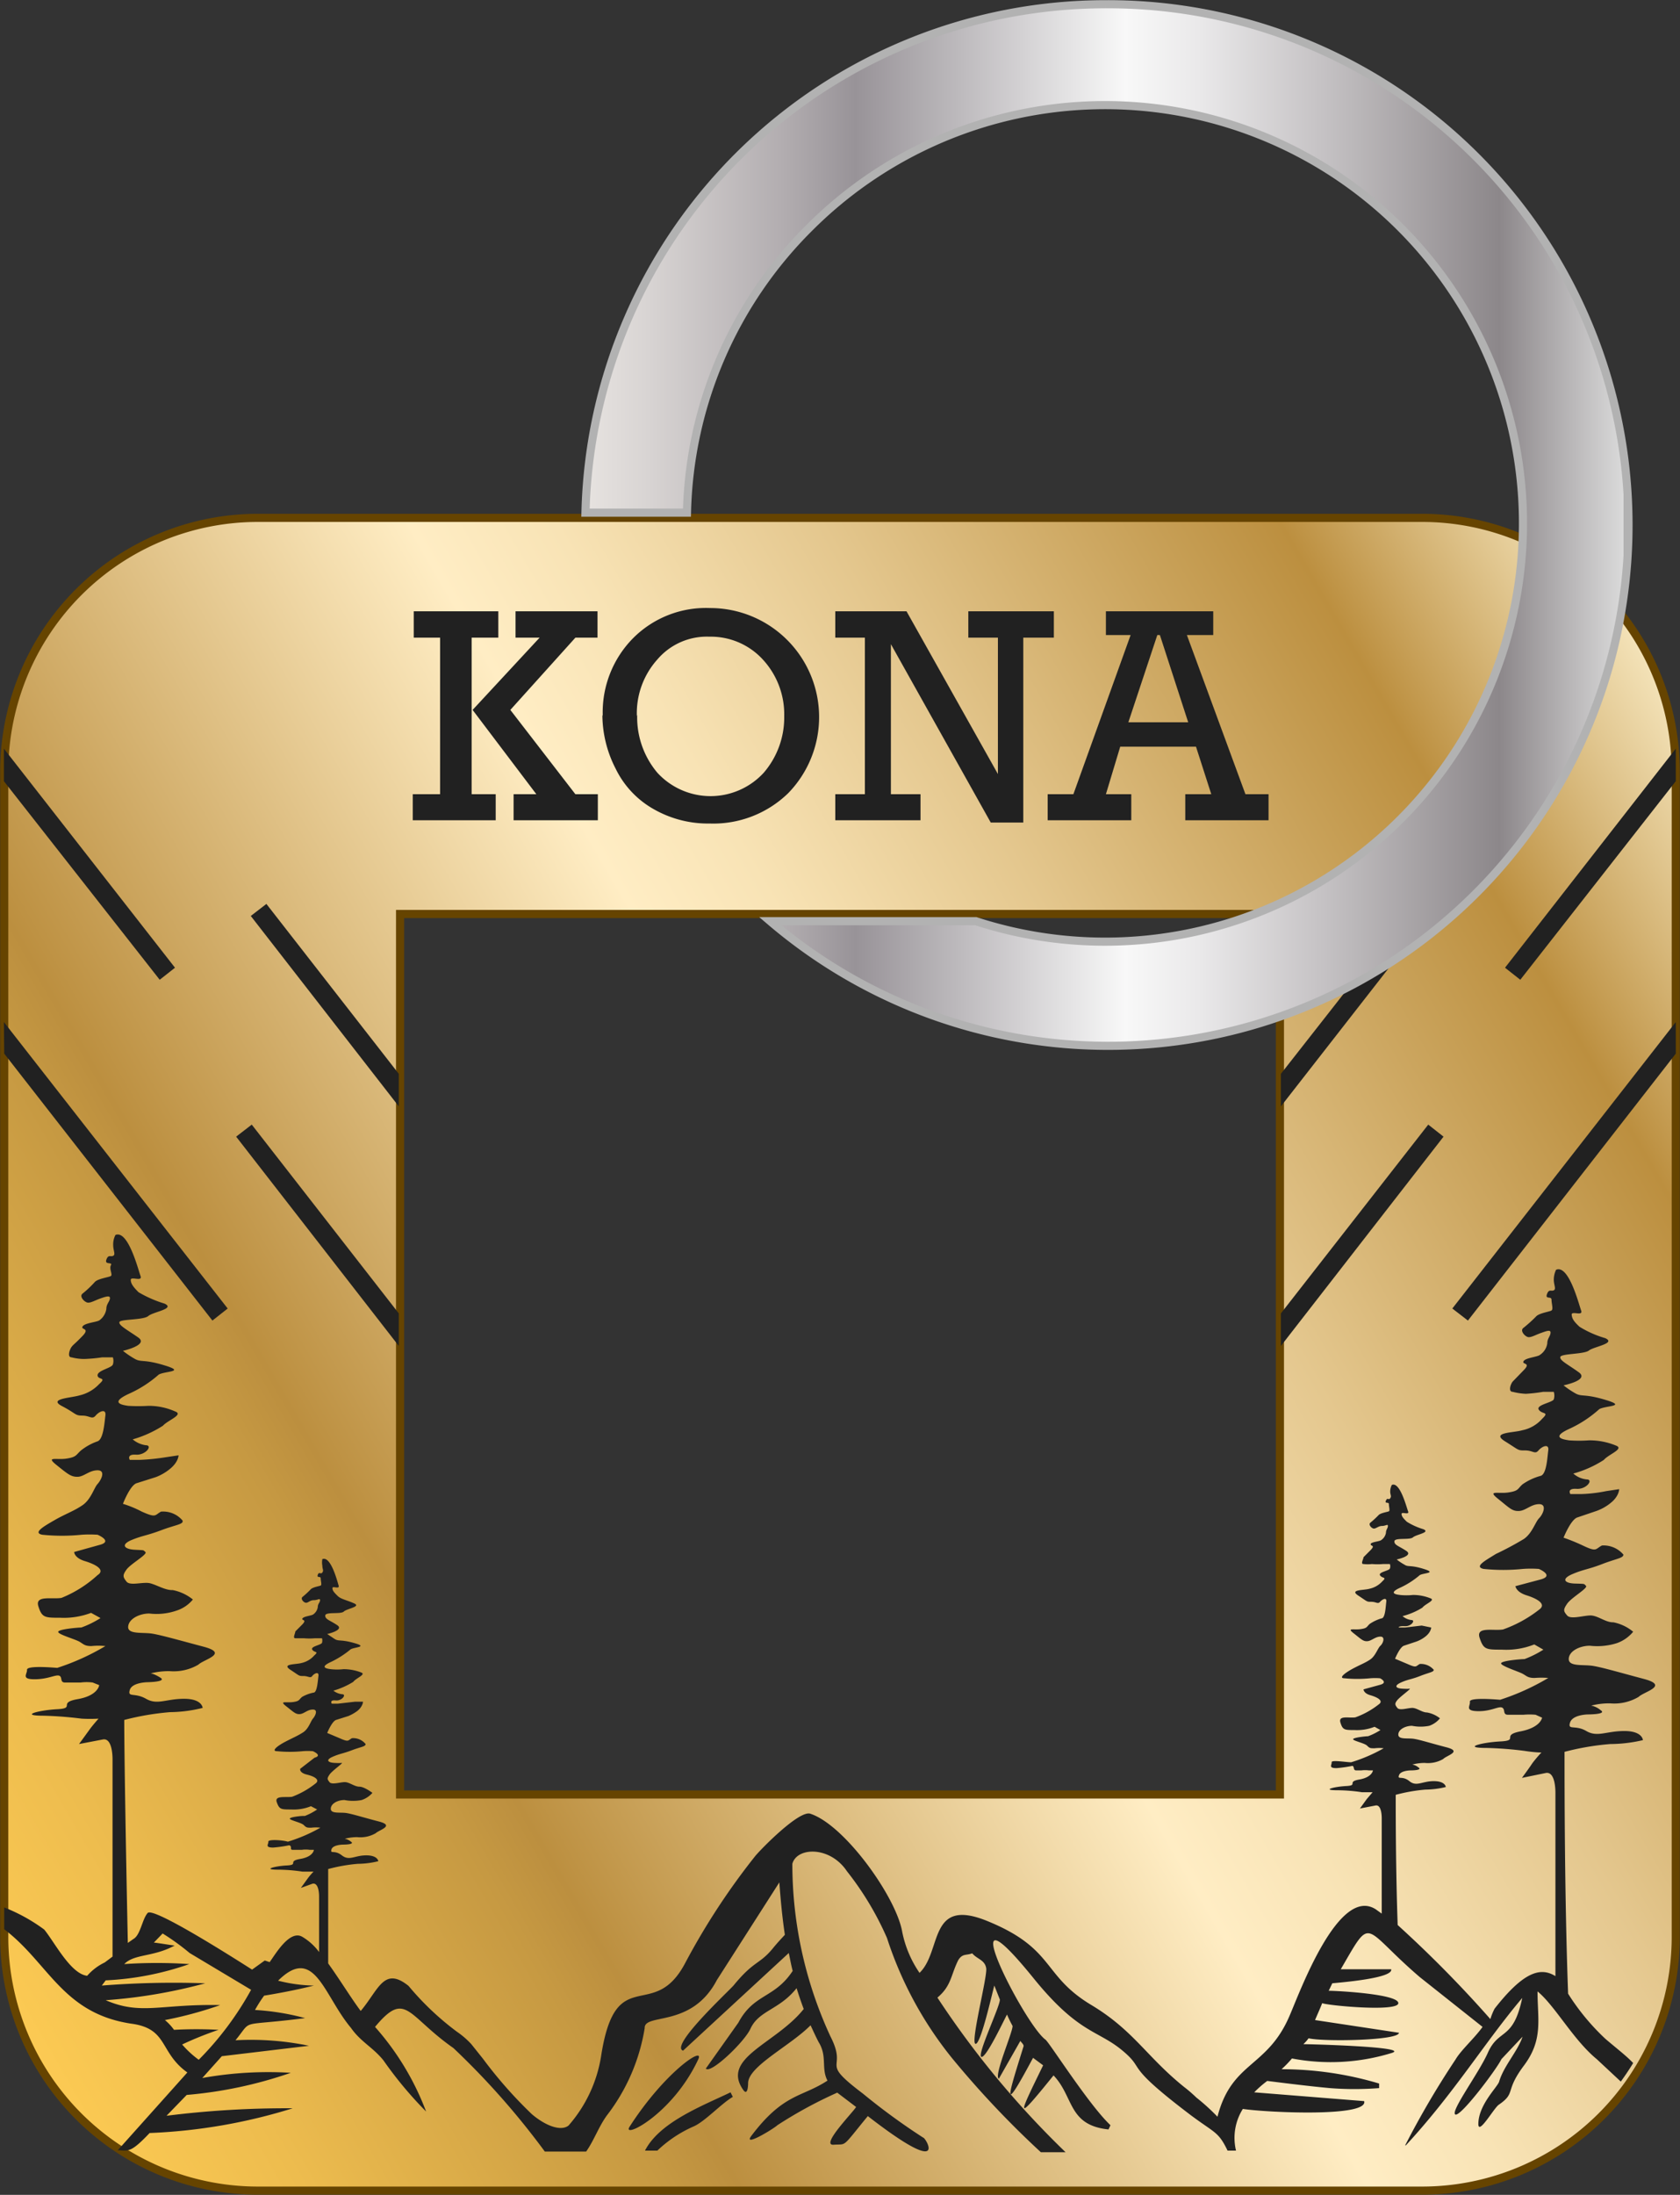
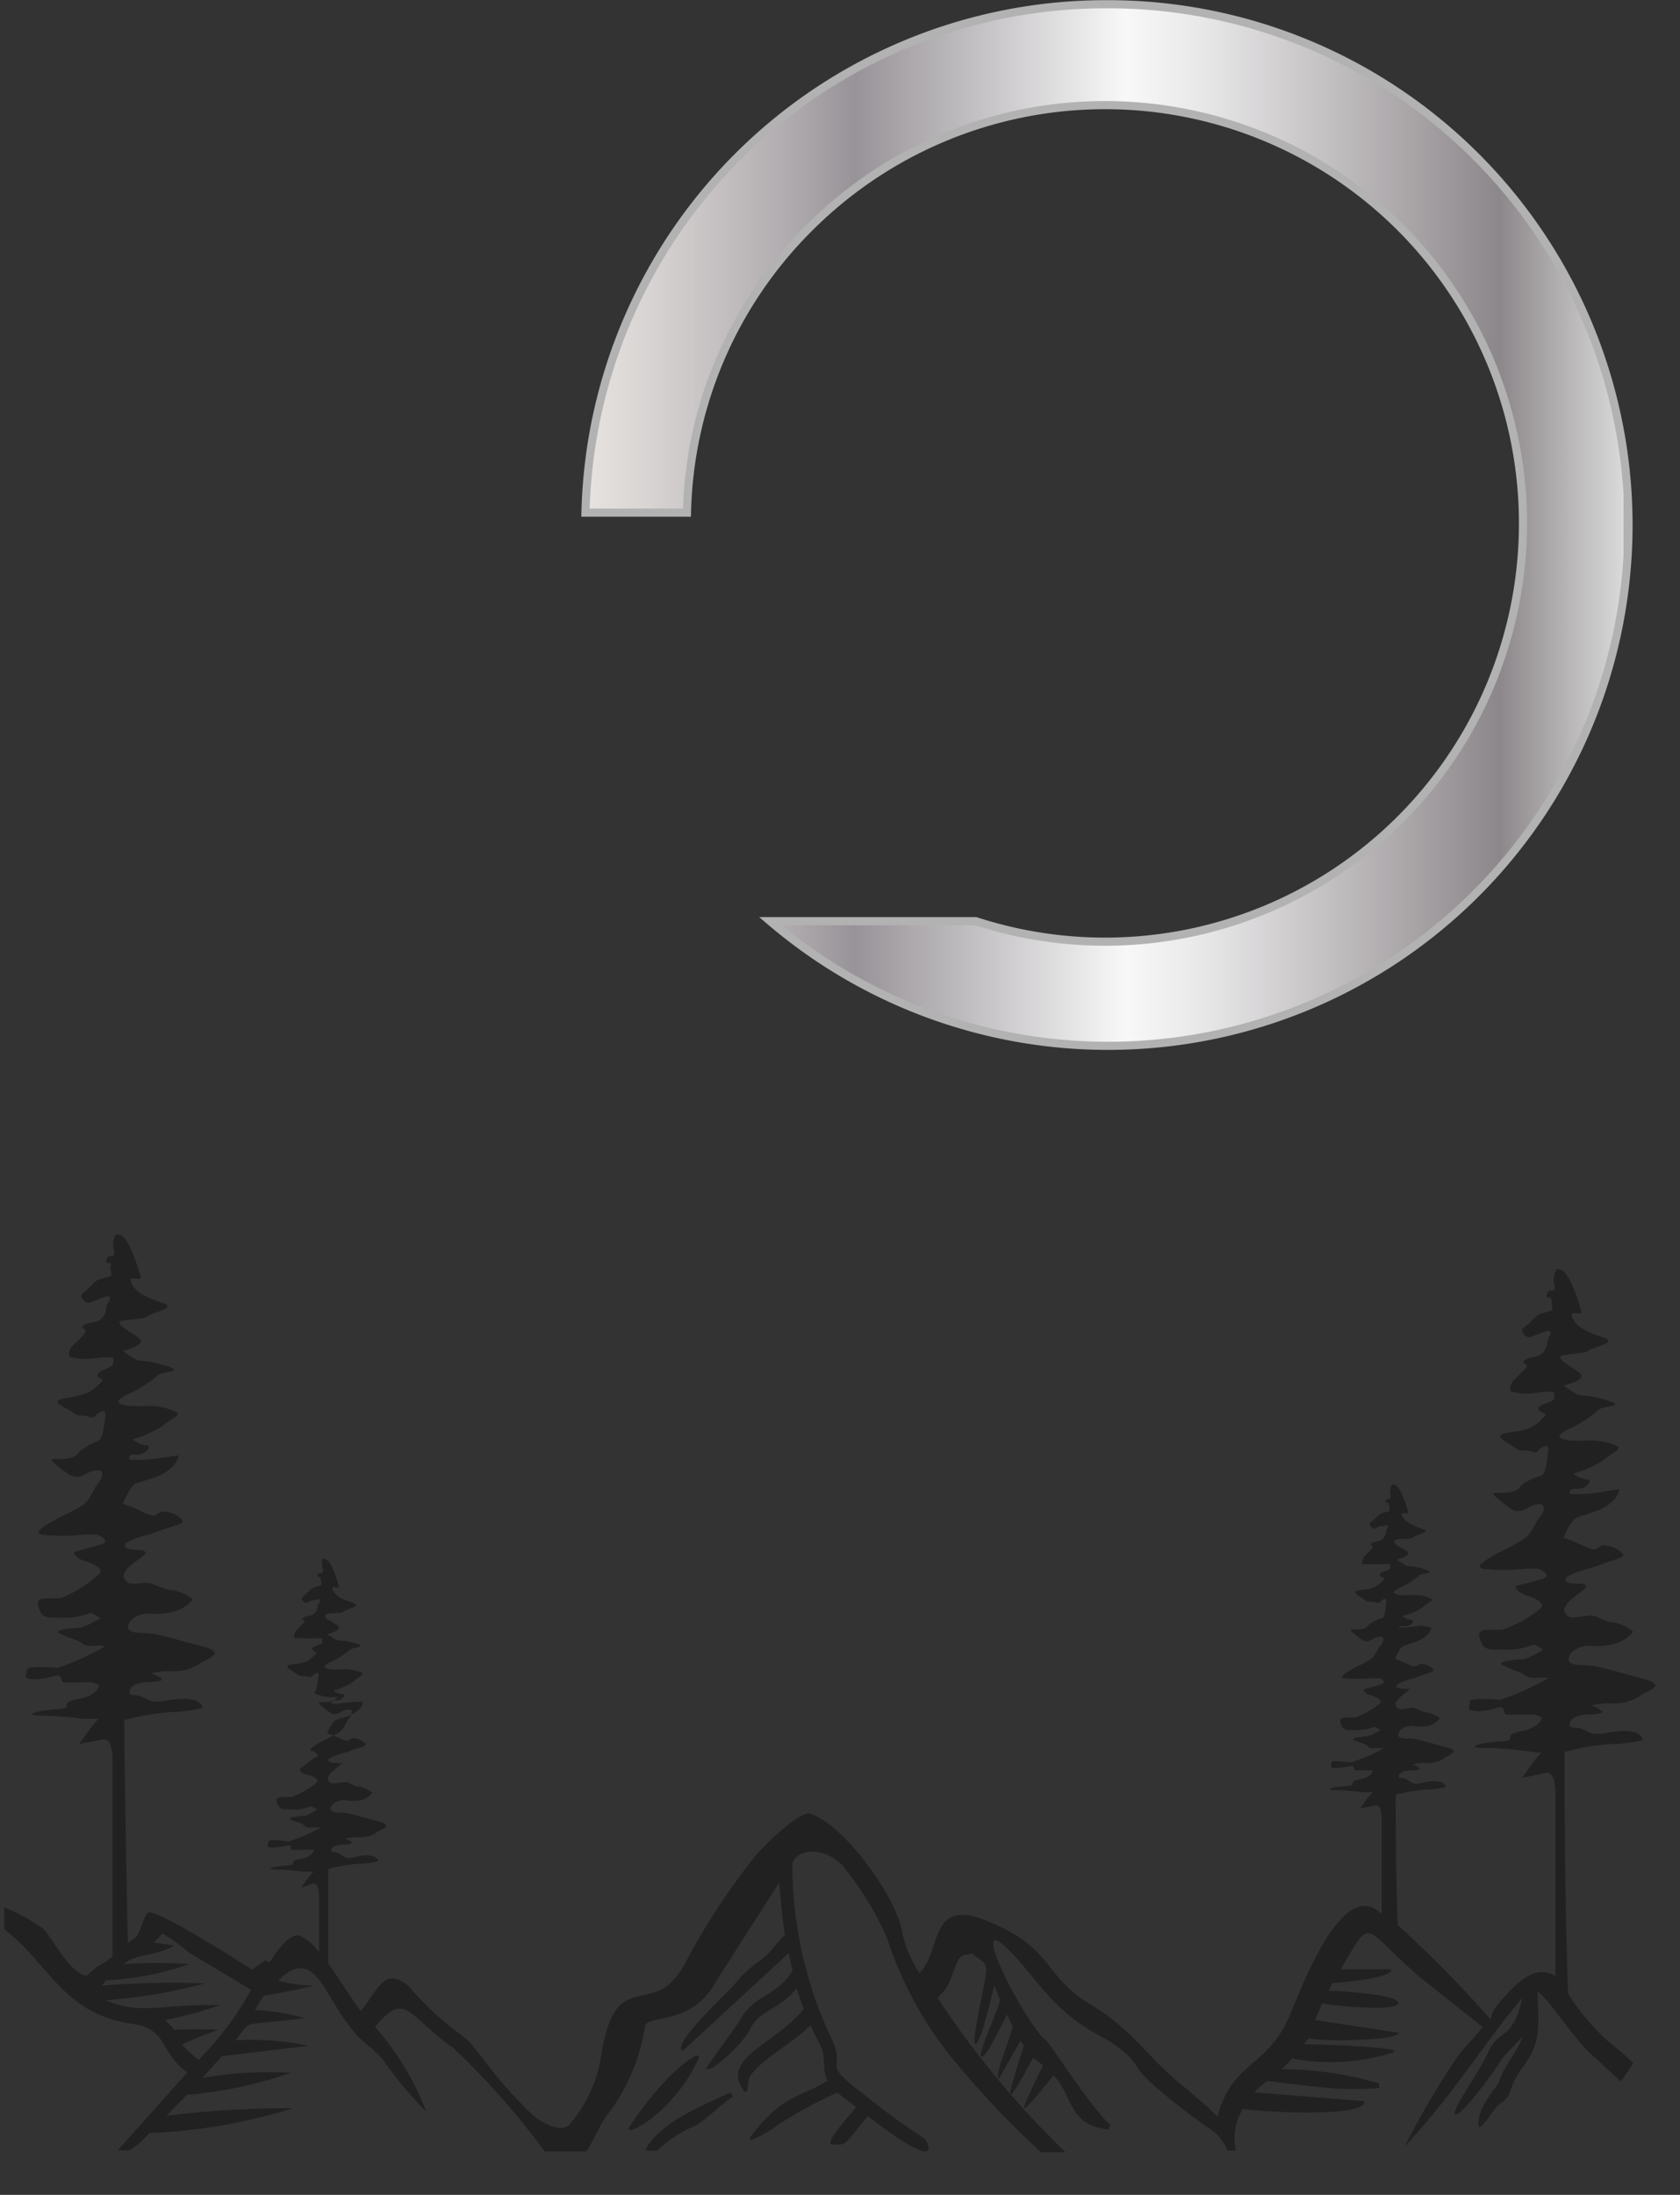
<svg xmlns="http://www.w3.org/2000/svg" height="67.43" viewBox="0 0 51.65 67.43" width="51.65">
  <rect x="0" y="0" width="51.65" height="67.43" fill="#333333" stroke="none" />
  <defs>
    <linearGradient gradientUnits="userSpaceOnUse" id="a" x1="-2.1" x2="53.75" y1="57.73" y2="25.48">
      <stop offset="0" stop-color="#fbd578" />
      <stop offset="0" stop-color="#fbd169" />
      <stop offset="0" stop-color="#fcca53" />
      <stop offset=".08" stop-color="#edbc4e" />
      <stop offset=".23" stop-color="#c69942" />
      <stop offset=".26" stop-color="#bc8f3f" />
      <stop offset=".52" stop-color="#ffedc4" />
      <stop offset=".58" stop-color="#f8e3b5" />
      <stop offset=".69" stop-color="#e4c78e" />
      <stop offset=".84" stop-color="#c49b50" />
      <stop offset=".88" stop-color="#bc8f3f" />
      <stop offset="1" stop-color="#f4e3b9" />
      <stop offset="1" stop-color="#ffeec9" />
    </linearGradient>
    <linearGradient gradientUnits="userSpaceOnUse" id="b" x1="18" x2="49.92" y1="16.09" y2="16.09">
      <stop offset="0" stop-color="#eeebe9" />
      <stop offset="0" stop-color="#e7e3e0" />
      <stop offset=".06" stop-color="#d8d4d3" />
      <stop offset=".19" stop-color="#b2adb0" />
      <stop offset=".26" stop-color="#989398" />
      <stop offset=".52" stop-color="#f8f8f8" />
      <stop offset=".59" stop-color="#eae9ea" />
      <stop offset=".71" stop-color="#c5c2c4" />
      <stop offset=".88" stop-color="#8c878a" />
      <stop offset="1" stop-color="#dadada" />
      <stop offset="1" stop-color="#b2b2b2" />
    </linearGradient>
  </defs>
  <g data-name="Capa 2">
    <g data-name="Capa 1">
-       <path d="M12.3,28.08V55.13H39.35V28.08ZM7.91,15.91H43.73a7.8,7.8,0,0,1,7.79,7.78V59.52a7.8,7.8,0,0,1-7.79,7.78H7.91A7.8,7.8,0,0,1,.13,59.52V23.69A7.8,7.8,0,0,1,7.91,15.91Z" fill="url(#a)" fill-rule="evenodd" stroke="#640" stroke-miterlimit="22.93" stroke-width=".25" />
-       <path d="M21.47,63.26c-.8,1.72-2.38,2.48-2.11,2.07,1.07-1.66,2.3-2.49,2.11-2.07m-1.26,2.81h-.38c.45-.88,1.78-1.38,2.63-1.79l.07.14c-.36.21-.86.76-1.21.91A3.85,3.85,0,0,0,20.21,66.07ZM6.11,63.28a9.64,9.64,0,0,0,1.61-2.15L5.83,60A7.17,7.17,0,0,0,5,59.4l-.27.28c.06,0,.53.08.64.09-.66.36-1.24.25-1.55.57a14.87,14.87,0,0,1,2,0,9,9,0,0,1-2.57.5L3.13,61a28.39,28.39,0,0,1,3.18-.07,16,16,0,0,1-3.06.52c1.09.47,1.69.11,3.52.15a12,12,0,0,1-1.7.46,1.58,1.58,0,0,1,.28.3,12.56,12.56,0,0,1,1.37,0,10.51,10.51,0,0,0-1.12.45A3,3,0,0,0,6.11,63.28Zm37.54-2.54c-1.8-1.54-1.44-1.94-2.43-.24l1.55,0c.07.27-1.49.4-1.81.43l-.11.23c.25,0,2.14.1,2.14.38s-2.21.07-2.34,0c-.07.18-.15.35-.22.52l2.58.39c0,.24-2.32.28-2.78.17a1,1,0,0,1-.16.18c.17,0,3.32.08,2.72.27a6.37,6.37,0,0,1-3.07.17,3.31,3.31,0,0,1-.32.33,10.49,10.49,0,0,1,3,.44l0,.14a9.59,9.59,0,0,1-1.52,0c-.64-.06-1.28-.14-1.92-.22a3.34,3.34,0,0,0-.4.35l3.38.27c.14.5-3,.35-3.73.24A1.67,1.67,0,0,0,38,66.07h-.26c-.28-.58-.38-.53-1.12-1.08-2.14-1.62-1.36-1.37-2.12-2s-1.34-.51-2.72-2.21c-2.68-3.31-.3,1.4.36,1.88.11.07,1.33,2,2,2.63l-.06.13c-1.25-.13-1.06-1-1.69-1.66-1.22,1.51-1.08,1.25-.32-.31l-.31-.23c-1,1.87-.76,1.15-.29-.36,0-.06-.07-.11-.1-.16l-.66,1.16c-.17-.07.43-1.43.42-1.62a3.78,3.78,0,0,1-.17-.35c-.09.16-.65,1.36-.79,1.3s.58-1.56.57-1.76L30.57,61c-.06.2-.42,1.83-.58,1.79s.37-2.06.33-2.32-.28-.28-.43-.46c-.19.07-.3,0-.43.21-.23.46-.21.79-.64,1.15a27.82,27.82,0,0,0,3.94,4.75H32a29,29,0,0,1-2.73-2.89,11.52,11.52,0,0,1-2-3.69,9.29,9.29,0,0,0-1.23-2.05c-.52-.78-1.54-.75-1.68-.23a12.6,12.6,0,0,0,1.17,5.3c.56,1.09-.39.71,1,1.76a20,20,0,0,0,1.85,1.35c.09,0,.83,1.3-1.7-.66-.82,1-.63.85-1.05.88s.6-1,.69-1.16l-.58-.44a13.42,13.42,0,0,0-1.84,1c-.1.1-1.05.68-.81.34,1-1.33,1.56-1.19,2.35-1.71-.2-.38,0-.74-.27-1.18-.09-.17-.17-.35-.25-.52C24.3,62.85,23,63.48,23,64c0,0,0,.4-.14.22-.72-1,1-1.43,1.85-2.5-.08-.21-.15-.42-.22-.64-.53.67-1.16.68-1.42,1.25-.19.41-1.23,1.4-1.37,1.22l1-1.41c.48-.9,1.11-.74,1.67-1.59-.05-.19-.08-.37-.12-.55L21,63c-.41-.14,1.32-1.75,1.55-2,.63-.77.79-.64,1.2-1.13.12-.15.25-.29.38-.43-.08-.53-.13-1.07-.17-1.61l-1.92,3c-.78,1.49-2.24,1-2.22,1.48A5.94,5.94,0,0,1,18.65,65c-.25.35-.4.78-.63,1.1H16.75a23.69,23.69,0,0,0-2.81-3.18c-1.43-1-1.46-1.79-2.41-.65a8.34,8.34,0,0,1,1.57,2.6,12,12,0,0,1-1.31-1.57c-.32-.4-.7-.57-1-1-.84-1-1.12-2.56-2.24-1.45A4.71,4.71,0,0,0,9.65,61c-.59.15-1.22.26-1.53.31a4.08,4.08,0,0,0-.28.44A7.61,7.61,0,0,1,9.38,62c-2.1.27-1.58,0-2.14.68a8.81,8.81,0,0,1,2.26.17l-2.68.32-.6.67a11.49,11.49,0,0,1,2.72-.16,13.11,13.11,0,0,1-3.2.68L5.12,65A29.61,29.61,0,0,1,9,64.77a17,17,0,0,1-4.4.76c-.55.58-.64.55-.92.53l-.06,0,2.14-2.39c-.87-.62-.58-1.35-1.73-1.5C1.92,61.85,1.5,60.31.13,59.27V58.6a5.34,5.34,0,0,1,1.23.68c.32.39.81,1.36,1.32,1.42a1.68,1.68,0,0,1,.54-.41l.24-.18c0-2.71,0-6,0-6.06s0-.67-.3-.61l-.73.14.32-.44c.1-.14.28-.34.28-.34a4.5,4.5,0,0,1-.52,0,11.58,11.58,0,0,0-1.16-.09c-.78,0-.17-.17.41-.2s0-.2.63-.31.66-.43.66-.43l-.2-.08a1.46,1.46,0,0,0-.37,0c-.18,0-.31,0-.48,0s-.07-.17-.18-.21-.34.11-.76.11-.22-.16-.23-.29.68-.08.93-.06a7.2,7.2,0,0,0,1.48-.67,2.13,2.13,0,0,0-.43,0c-.2,0-.23-.05-.36-.13s-.68-.23-.66-.31.61-.13.71-.13a2.94,2.94,0,0,0,.59-.29l-.29-.16a2.36,2.36,0,0,1-.95.15c-.47,0-.56,0-.67-.35s.41-.21.71-.26A3.68,3.68,0,0,0,3,48.39c.25-.16-.06-.33-.39-.43s-.33-.28-.33-.28l.79-.22c.41-.11-.07-.31-.07-.31a3.55,3.55,0,0,0-.49,0,6,6,0,0,1-1.21,0c-.3-.06.05-.26.38-.45s.6-.28.86-.46.35-.53.46-.65.26-.42,0-.42-.42.2-.62.2-.29-.08-.64-.36,0-.15.31-.2.28-.11.44-.25A1.73,1.73,0,0,1,3,44.28c.18-.07.21-.56.24-.79s-.19-.13-.3,0-.18,0-.41,0-.18-.06-.62-.29.26-.25.53-.33a1.2,1.2,0,0,0,.61-.35C3.3,42.3,3,42.4,3,42.25s.43-.22.47-.33a.36.36,0,0,0,0-.22s-.22,0-.33,0a4.71,4.71,0,0,1-.54.05,1.51,1.51,0,0,1-.4-.05c-.14,0-.06-.24,0-.32s.1-.09.34-.34-.07-.18,0-.29.44-.13.52-.19a.53.53,0,0,0,.21-.35c0-.15.1-.22.11-.32s-.12-.06-.29,0-.28.13-.38.13-.29-.19-.17-.28a3.24,3.24,0,0,0,.38-.36c.1-.1.43-.14.49-.18s-.06-.22,0-.33-.2,0-.14-.17.13-.08.21-.12,0-.16,0-.33a.62.62,0,0,1,.07-.31c.39-.16.7,1.07.77,1.26s-.3,0-.3.12.09.23.24.38a3.72,3.72,0,0,0,.8.35c.34.16-.35.25-.5.38s-.87.09-.89.19.25.24.58.47-.47.41-.47.41a2.73,2.73,0,0,0,.37.25c.2.11.27,0,.92.2s0,.17-.19.28a3.59,3.59,0,0,1-.94.6c-.61.29-.11.34,0,.36a5.2,5.2,0,0,0,.62,0,2,2,0,0,1,.82.17c.28.1-.22.27-.37.44a3.51,3.51,0,0,1-.93.42.79.79,0,0,0,.4.18c.23,0,0,.31-.3.29s-.19.16-.19.16l.3,0a6.71,6.71,0,0,0,.8-.08l.4-.06s0,.21-.28.43a1.56,1.56,0,0,1-.42.24l-.6.19c-.2.08-.41.63-.41.63a3.38,3.38,0,0,1,.58.24c.45.2.39.11.59,0a.78.78,0,0,1,.66.27c.05.12-.2.13-.65.3s-.57.16-.91.3-.24.28.08.3.26,0,.34.07-.45.36-.58.54-.11.23,0,.37.51,0,.72.05.47.22.7.21a1.41,1.41,0,0,1,.62.29,1.08,1.08,0,0,1-.5.34,1.88,1.88,0,0,1-.84.09c-.31,0-.64.17-.65.41s.46.16.75.21.78.19,1.57.4,0,.39-.16.55a1.5,1.5,0,0,1-.89.2,2.28,2.28,0,0,0-.58.07s.09,0,.3.13-.38.14-.38.14-.49,0-.56.24.15.07.5.27.61,0,1.17,0,.57.28.57.28a4.29,4.29,0,0,1-1,.13,8.17,8.17,0,0,0-1.41.24c0,1,.05,4,.11,6.85l.17-.12c.22-.12.27-.61.44-.8s2.55,1.32,3.21,1.74l.39-.28.15.05c.17-.23.61-1,1-.78a1.76,1.76,0,0,1,.52.47c0-1,0-1.68,0-1.71s0-.43-.2-.39L9.25,58l.21-.29a1.8,1.8,0,0,1,.18-.21l-.34,0a5.08,5.08,0,0,0-.75-.06c-.5,0-.11-.11.27-.13s0-.13.41-.2.42-.28.42-.28l-.13,0a.84.84,0,0,0-.24,0H9c-.11,0,0-.11-.11-.14a4,4,0,0,1-.49.07c-.27,0-.14-.1-.15-.18s.44-.05.6,0a4.91,4.91,0,0,0,1-.43,1.15,1.15,0,0,0-.28,0c-.13,0-.15,0-.23-.08s-.44-.15-.43-.2.39-.09.46-.08a1.87,1.87,0,0,0,.38-.2l-.19-.1a1.4,1.4,0,0,1-.61.1c-.31,0-.36,0-.44-.22s.27-.14.47-.17a2.64,2.64,0,0,0,.71-.4c.16-.11,0-.22-.25-.28s-.21-.18-.21-.18L9.67,54c.26-.07-.05-.2-.05-.2a1.81,1.81,0,0,0-.32,0,4,4,0,0,1-.78,0c-.19,0,0-.16.25-.29s.38-.18.55-.29.23-.34.3-.42.17-.28,0-.28-.27.13-.4.14-.19-.06-.42-.24,0-.1.21-.13.17-.07.28-.16A1.19,1.19,0,0,1,9.64,52c.11,0,.13-.36.15-.51s-.13-.08-.19,0-.12,0-.27,0-.11,0-.4-.19.17-.16.34-.21a.73.73,0,0,0,.39-.23c.16-.14,0-.08-.06-.18s.27-.14.3-.21a.27.27,0,0,0,0-.14s-.14,0-.21,0a2.07,2.07,0,0,1-.35,0l-.26,0c-.09,0,0-.15,0-.21l.22-.22c.15-.16-.05-.11,0-.18s.29-.08.34-.13a.33.33,0,0,0,.13-.22c0-.1.07-.14.07-.21s-.07,0-.19,0-.17.08-.24.08-.18-.12-.11-.18a2.73,2.73,0,0,0,.25-.23c.06-.07.27-.1.31-.12s0-.14,0-.22-.13,0-.09-.11.09,0,.14-.07,0-.1,0-.21a.55.55,0,0,1,0-.2c.26-.11.46.68.5.81s-.19,0-.19.08.06.14.16.24.29.13.51.23-.23.16-.32.25-.56,0-.57.12.15.15.37.3-.31.27-.31.27l.24.16c.13.07.18,0,.6.12s0,.12-.12.19a2.86,2.86,0,0,1-.61.39c-.39.18-.07.21,0,.22a1.75,1.75,0,0,0,.39,0,1.49,1.49,0,0,1,.54.1c.17.06-.15.17-.24.29a2.42,2.42,0,0,1-.61.27.53.53,0,0,0,.27.11c.14,0,0,.21-.2.19s-.12.1-.12.1l.19,0,.52-.06.25,0s0,.14-.17.28a1.32,1.32,0,0,1-.28.16l-.38.12c-.13.05-.27.4-.27.4l.38.16c.29.13.25.07.38,0a.49.49,0,0,1,.42.18c0,.08-.13.08-.42.19s-.36.1-.59.2-.15.18.06.19.17,0,.22,0-.3.24-.38.36-.07.14,0,.23.33,0,.47,0,.3.14.45.14.4.19.4.19a.77.77,0,0,1-.33.22,1.39,1.39,0,0,1-.53,0c-.21,0-.42.11-.42.27s.29.1.48.13.5.13,1,.26,0,.26-.1.36a.94.94,0,0,1-.57.12,1.53,1.53,0,0,0-.38.05.4.4,0,0,1,.19.09c.14.09-.24.09-.24.09s-.32,0-.36.15.09,0,.32.18.39,0,.75,0,.37.18.37.18a2.74,2.74,0,0,1-.63.08,5.12,5.12,0,0,0-.91.16c0,.45,0,1.6,0,2.9.36.5.72,1.09,1,1.46.55-.65.71-1.38,1.47-.77a8.65,8.65,0,0,0,1.49,1.41,2.55,2.55,0,0,1,.44.38l.36.45a13.45,13.45,0,0,0,1.5,1.7c.41.35.89.54,1.13.35a4.24,4.24,0,0,0,1-2.13c.45-2.92,1.61-1,2.59-2.87a21.3,21.3,0,0,1,2.15-3.28c.19-.23,1.35-1.41,1.69-1.3,1.05.34,2.61,2.52,2.82,3.59a3.39,3.39,0,0,0,.54,1.3c.7-.67.26-2.34,2.09-1.59,2.08.85,1.67,1.66,3.18,2.57,1.32.79,1.7,1.59,2.87,2.53a4.11,4.11,0,0,1,.37.32,6.37,6.37,0,0,1,.65.59c.44-1.71,1.53-1.49,2.22-3.11.32-.74,1.51-4,2.65-3.26l.18.13c0-1.47,0-2.89,0-2.93s0-.44-.2-.39l-.47.09.21-.29.18-.21-.33,0a5.08,5.08,0,0,0-.75-.06c-.51,0-.11-.11.27-.13s0-.13.4-.2.42-.28.42-.28l-.12,0a.9.9,0,0,0-.24,0H41.7c-.11,0-.05-.11-.12-.14a4,4,0,0,1-.49.07c-.26,0-.14-.1-.15-.18s.45,0,.6,0a4.91,4.91,0,0,0,1-.43,1.13,1.13,0,0,0-.28,0c-.13,0-.15,0-.23-.08s-.44-.15-.43-.2.39-.09.46-.09a1.9,1.9,0,0,0,.38-.19l-.18-.1a1.47,1.47,0,0,1-.62.1c-.3,0-.36,0-.43-.23s.26-.13.46-.16a2.55,2.55,0,0,0,.72-.4c.16-.11-.05-.22-.26-.28s-.21-.18-.21-.18l.51-.14c.26-.07,0-.2,0-.2a1.76,1.76,0,0,0-.31,0,4,4,0,0,1-.78,0c-.2,0,0-.16.24-.29s.39-.18.55-.29.23-.35.31-.42.16-.28,0-.28-.27.13-.4.14-.19-.06-.42-.24,0-.1.21-.13.18-.07.28-.16a1.31,1.31,0,0,1,.36-.17c.12,0,.13-.36.15-.51s-.12-.08-.19,0-.12,0-.27,0-.11,0-.4-.19.17-.16.34-.21a.75.75,0,0,0,.4-.23c.15-.14,0-.08-.07-.18s.27-.14.3-.21a.19.19,0,0,0,0-.14s-.14,0-.21,0a2,2,0,0,1-.34,0,1.15,1.15,0,0,1-.26,0c-.1,0,0-.15,0-.21l.22-.22c.15-.16,0-.11,0-.18s.28-.08.33-.13a.34.34,0,0,0,.14-.22c0-.1.06-.14.06-.21s-.07,0-.18,0-.18.08-.25.08-.18-.12-.11-.18a2.73,2.73,0,0,0,.25-.23c.06-.07.28-.1.32-.12s0-.14,0-.22-.14,0-.09-.11.08,0,.13-.07,0-.1,0-.21a.46.46,0,0,1,.05-.2c.25-.11.45.68.5.81s-.2,0-.2.08.06.14.16.24a2.08,2.08,0,0,0,.51.23c.23.1-.22.16-.32.25s-.56,0-.57.12.15.15.37.3-.3.26-.3.26a1.71,1.71,0,0,0,.24.16c.12.08.17,0,.59.13s0,.12-.12.19a2.59,2.59,0,0,1-.61.39c-.39.18-.07.21,0,.22a1.91,1.91,0,0,0,.4,0,1.43,1.43,0,0,1,.53.1c.18.06-.15.17-.24.29a2.19,2.19,0,0,1-.61.26.5.5,0,0,0,.27.12c.14,0,0,.2-.2.19S43,50,43,50l.2,0,.51-.06L44,50s0,.14-.18.28a1,1,0,0,1-.27.15l-.39.13c-.13.05-.27.4-.27.4l.38.16c.29.13.25.07.38,0a.52.52,0,0,1,.43.18c0,.07-.14.08-.42.19s-.37.1-.59.2-.16.18.05.19.17,0,.22,0-.29.24-.38.35-.07.15,0,.24.32,0,.46,0,.3.14.45.14a.88.88,0,0,1,.4.18.74.74,0,0,1-.33.23,1.37,1.37,0,0,1-.53,0c-.2,0-.42.11-.42.27s.29.1.48.13.5.13,1,.26,0,.25-.1.36a.94.94,0,0,1-.57.12,1.53,1.53,0,0,0-.38.05.4.4,0,0,1,.19.09c.14.09-.24.09-.24.09s-.31,0-.36.15.1,0,.32.18.39,0,.75,0,.37.18.37.18a2.74,2.74,0,0,1-.63.08,5.12,5.12,0,0,0-.91.16c0,.57,0,2.29.06,4a36.48,36.48,0,0,1,2.85,2.89,1.79,1.79,0,0,1,.13-.32c.9-1.15,1.42-1.28,1.87-1,0-2.61,0-5.56,0-5.63s0-.67-.3-.61l-.73.15s.23-.31.32-.45a4,4,0,0,1,.28-.33s-.21,0-.52-.05a11.29,11.29,0,0,0-1.16-.09c-.78,0-.17-.17.42-.2s0-.19.62-.31.66-.42.66-.42l-.2-.09a2.08,2.08,0,0,0-.37,0h-.48c-.17,0-.07-.17-.18-.22s-.34.12-.75.11-.22-.16-.24-.29.69-.08.93-.06a7.2,7.2,0,0,0,1.48-.67,2.52,2.52,0,0,0-.42,0c-.21,0-.24-.06-.37-.13s-.67-.24-.66-.32.61-.13.72-.13a3.11,3.11,0,0,0,.58-.29l-.28-.16a2.33,2.33,0,0,1-1,.16c-.48,0-.56,0-.68-.36s.41-.21.72-.26a3.9,3.9,0,0,0,1.11-.61c.24-.17-.07-.34-.39-.44s-.34-.28-.34-.28l.79-.21c.41-.12-.07-.32-.07-.32a3.41,3.41,0,0,0-.49,0,5.94,5.94,0,0,1-1.21,0c-.3-.07.06-.26.38-.46a9.59,9.59,0,0,0,.86-.46c.26-.18.35-.52.47-.64s.25-.43,0-.43-.41.2-.62.21-.29-.09-.64-.37,0-.15.32-.2.27-.11.43-.25a1.78,1.78,0,0,1,.56-.26c.18-.06.2-.56.23-.78s-.19-.13-.3,0-.17,0-.41,0-.17,0-.62-.28.27-.26.53-.34a1.1,1.1,0,0,0,.61-.35c.24-.23,0-.13-.1-.28s.42-.22.46-.32a.4.4,0,0,0,0-.23s-.22,0-.33,0a4.78,4.78,0,0,1-.53.06,1.94,1.94,0,0,1-.4-.06c-.15,0-.07-.24,0-.32l.33-.34c.25-.25-.06-.17,0-.28s.44-.13.51-.2a.51.51,0,0,0,.22-.35c0-.15.09-.21.1-.32s-.12-.06-.29,0-.28.13-.38.13-.28-.19-.17-.28a4.25,4.25,0,0,0,.39-.35c.09-.11.42-.15.48-.19s0-.21,0-.33-.2,0-.14-.17.13-.08.21-.12,0-.16,0-.33a.7.7,0,0,1,.07-.3c.39-.17.7,1.06.77,1.25s-.3,0-.29.13.08.22.24.37a3.18,3.18,0,0,0,.79.35c.35.16-.35.26-.5.38s-.86.09-.88.2.24.23.57.47-.47.4-.47.4a2.73,2.73,0,0,0,.37.25c.2.11.27,0,.93.2s0,.17-.2.28a3.64,3.64,0,0,1-.93.61c-.61.28-.11.33,0,.35a4.32,4.32,0,0,0,.61,0,2.12,2.12,0,0,1,.83.16c.27.1-.23.27-.37.44a3.37,3.37,0,0,1-.94.42.72.72,0,0,0,.41.18c.22,0,0,.31-.31.29s-.19.16-.19.16l.31,0s.36,0,.79-.09l.4-.06s0,.22-.27.43a1.47,1.47,0,0,1-.43.24l-.59.2c-.2.07-.42.62-.42.62a5.73,5.73,0,0,1,.59.24c.44.21.38.11.59,0a.8.8,0,0,1,.66.28c0,.11-.21.12-.65.29s-.57.16-.92.31-.24.28.08.29.27,0,.34.07-.45.36-.58.55-.11.23,0,.36.5,0,.72,0,.47.22.7.21a1.36,1.36,0,0,1,.61.29,1.14,1.14,0,0,1-.5.35,2,2,0,0,1-.83.08c-.32,0-.65.17-.65.41s.45.16.75.21.77.19,1.56.4,0,.39-.16.55a1.47,1.47,0,0,1-.88.2,2.21,2.21,0,0,0-.58.07.62.62,0,0,1,.29.14c.21.13-.38.13-.38.13s-.48,0-.56.25.16.06.5.26.61,0,1.17,0,.57.28.57.28a4.45,4.45,0,0,1-1,.12,8,8,0,0,0-1.41.24c0,1,0,4.48.11,7.43a7,7,0,0,0,1.15,1.39c.4.34.63.51.85.74-.12.2-.25.39-.38.57l-.74-.69c-.72-.59-1.29-1.65-1.82-2.08,0,.87.18,1.48-.42,2.28s-.23.83-.77,1.2c-.15.1-.62.94-.63.6,0-.6.59-1.14.64-1.31.14-.48.57-.93.72-1.38l-.65.69c-.14.3-1.27,1.8-1.42,1.7s.73-1.28,1-1.89c.34-.77.78-.36,1.06-1.69-1.15,1.36-2.09,2.92-3.58,4.53H43.2a26.81,26.81,0,0,1,1.55-2.64c.17-.29.58-.65.83-1Z" fill="#212121" fill-rule="evenodd" />
-       <path d="M.12,24V23l5.26,6.73-.47.37ZM12.26,40.35v1l-5-6.43.48-.37Zm0-7.36v1L7.71,28.14l.48-.37ZM.12,31.4,7,40.2l-.47.37-6.4-8.2Z" fill="#212121" />
-       <path d="M51.52,24V23l-5.25,6.73.47.37ZM39.38,40.35v1l5-6.43-.47-.37Zm0-7.36v1l4.55-5.83-.47-.37ZM51.52,31.4l-6.87,8.8.48.37,6.39-8.2Z" fill="#212121" />
-       <path d="M36.53,22.19l-.87-2.68h-.08l-.89,2.68Zm.24.75H34.44L34,24.4h.78v.8H32.21v-.8H33l1.76-4.89H34v-.73h3.3v.73h-.81l1.8,4.89H39v.8H36.44v-.8h.8ZM26.59,24.4V19.59h-.91v-.81h2.19l2.81,5V19.59h-.91v-.81H32.4v.81h-.94v5.68h-1l-3.07-5.48V24.4h.91v.8H25.68v-.8Zm-7-2.44a2.64,2.64,0,0,0,.62,1.78,2.22,2.22,0,0,0,3.27,0A2.6,2.6,0,0,0,24.11,22a2.48,2.48,0,0,0-.65-1.73,2.17,2.17,0,0,0-1.65-.71,2,2,0,0,0-1.6.7A2.47,2.47,0,0,0,19.58,22Zm-1.06,0a3.24,3.24,0,0,1,.92-2.34,3.16,3.16,0,0,1,2.38-.94,3.35,3.35,0,0,1,2.4,5.69,3.3,3.3,0,0,1-2.41.93,3.36,3.36,0,0,1-1.72-.44,2.86,2.86,0,0,1-1.17-1.24A3.63,3.63,0,0,1,18.52,22Zm-4-.15,2.06-2.22h-.74v-.81h2.52v.81h-.68l-2,2.22,2,2.59h.69v.8H15.79v-.8h.7Zm-1,2.59V19.59h-.81v-.81h2.6v.81h-.82V24.4h.74v.8H12.69v-.8Z" fill="#212121" />
+       <path d="M21.47,63.26c-.8,1.72-2.38,2.48-2.11,2.07,1.07-1.66,2.3-2.49,2.11-2.07m-1.26,2.81h-.38c.45-.88,1.78-1.38,2.63-1.79l.07.14c-.36.21-.86.76-1.21.91A3.85,3.85,0,0,0,20.21,66.07ZM6.11,63.28a9.64,9.64,0,0,0,1.61-2.15L5.83,60A7.17,7.17,0,0,0,5,59.4l-.27.28c.06,0,.53.08.64.09-.66.36-1.24.25-1.55.57a14.87,14.87,0,0,1,2,0,9,9,0,0,1-2.57.5L3.13,61a28.39,28.39,0,0,1,3.18-.07,16,16,0,0,1-3.06.52c1.09.47,1.69.11,3.52.15a12,12,0,0,1-1.7.46,1.58,1.58,0,0,1,.28.3,12.56,12.56,0,0,1,1.37,0,10.51,10.51,0,0,0-1.12.45A3,3,0,0,0,6.11,63.28Zm37.54-2.54c-1.8-1.54-1.44-1.94-2.43-.24l1.55,0c.07.27-1.49.4-1.81.43l-.11.23c.25,0,2.14.1,2.14.38s-2.21.07-2.34,0c-.07.18-.15.35-.22.52l2.58.39c0,.24-2.32.28-2.78.17a1,1,0,0,1-.16.18c.17,0,3.32.08,2.72.27a6.37,6.37,0,0,1-3.07.17,3.31,3.31,0,0,1-.32.33,10.49,10.49,0,0,1,3,.44l0,.14a9.59,9.59,0,0,1-1.52,0c-.64-.06-1.28-.14-1.92-.22a3.34,3.34,0,0,0-.4.35l3.38.27c.14.5-3,.35-3.73.24A1.67,1.67,0,0,0,38,66.07h-.26c-.28-.58-.38-.53-1.12-1.08-2.14-1.62-1.36-1.37-2.12-2s-1.34-.51-2.72-2.21c-2.68-3.31-.3,1.4.36,1.88.11.07,1.33,2,2,2.63l-.06.13c-1.25-.13-1.06-1-1.69-1.66-1.22,1.51-1.08,1.25-.32-.31l-.31-.23c-1,1.87-.76,1.15-.29-.36,0-.06-.07-.11-.1-.16l-.66,1.16c-.17-.07.43-1.43.42-1.62a3.78,3.78,0,0,1-.17-.35c-.09.16-.65,1.36-.79,1.3s.58-1.56.57-1.76L30.57,61c-.06.2-.42,1.83-.58,1.79s.37-2.06.33-2.32-.28-.28-.43-.46c-.19.07-.3,0-.43.21-.23.46-.21.79-.64,1.15a27.82,27.82,0,0,0,3.94,4.75H32a29,29,0,0,1-2.73-2.89,11.52,11.52,0,0,1-2-3.69,9.29,9.29,0,0,0-1.23-2.05c-.52-.78-1.54-.75-1.68-.23a12.6,12.6,0,0,0,1.17,5.3c.56,1.09-.39.71,1,1.76a20,20,0,0,0,1.85,1.35c.09,0,.83,1.3-1.7-.66-.82,1-.63.85-1.05.88s.6-1,.69-1.16l-.58-.44a13.42,13.42,0,0,0-1.84,1c-.1.1-1.05.68-.81.34,1-1.33,1.56-1.19,2.35-1.71-.2-.38,0-.74-.27-1.18-.09-.17-.17-.35-.25-.52C24.3,62.85,23,63.48,23,64c0,0,0,.4-.14.22-.72-1,1-1.43,1.85-2.5-.08-.21-.15-.42-.22-.64-.53.67-1.16.68-1.42,1.25-.19.41-1.23,1.4-1.37,1.22l1-1.41c.48-.9,1.11-.74,1.67-1.59-.05-.19-.08-.37-.12-.55L21,63c-.41-.14,1.32-1.75,1.55-2,.63-.77.79-.64,1.2-1.13.12-.15.25-.29.38-.43-.08-.53-.13-1.07-.17-1.61l-1.92,3c-.78,1.49-2.24,1-2.22,1.48A5.94,5.94,0,0,1,18.65,65c-.25.35-.4.78-.63,1.1H16.75a23.69,23.69,0,0,0-2.81-3.18c-1.43-1-1.46-1.79-2.41-.65a8.34,8.34,0,0,1,1.57,2.6,12,12,0,0,1-1.31-1.57c-.32-.4-.7-.57-1-1-.84-1-1.12-2.56-2.24-1.45A4.71,4.71,0,0,0,9.65,61c-.59.15-1.22.26-1.53.31a4.08,4.08,0,0,0-.28.44A7.61,7.61,0,0,1,9.38,62c-2.1.27-1.58,0-2.14.68a8.81,8.81,0,0,1,2.26.17l-2.68.32-.6.67a11.49,11.49,0,0,1,2.72-.16,13.11,13.11,0,0,1-3.2.68L5.12,65A29.61,29.61,0,0,1,9,64.77a17,17,0,0,1-4.4.76c-.55.58-.64.55-.92.53l-.06,0,2.14-2.39c-.87-.62-.58-1.35-1.73-1.5C1.92,61.85,1.5,60.31.13,59.27V58.6a5.34,5.34,0,0,1,1.23.68c.32.39.81,1.36,1.32,1.42a1.68,1.68,0,0,1,.54-.41l.24-.18c0-2.71,0-6,0-6.06s0-.67-.3-.61l-.73.14.32-.44c.1-.14.28-.34.28-.34a4.5,4.5,0,0,1-.52,0,11.58,11.58,0,0,0-1.16-.09c-.78,0-.17-.17.41-.2s0-.2.63-.31.66-.43.66-.43l-.2-.08a1.46,1.46,0,0,0-.37,0c-.18,0-.31,0-.48,0s-.07-.17-.18-.21-.34.11-.76.11-.22-.16-.23-.29.68-.08.93-.06a7.2,7.2,0,0,0,1.48-.67,2.13,2.13,0,0,0-.43,0c-.2,0-.23-.05-.36-.13s-.68-.23-.66-.31.61-.13.71-.13a2.94,2.94,0,0,0,.59-.29l-.29-.16a2.36,2.36,0,0,1-.95.15c-.47,0-.56,0-.67-.35s.41-.21.71-.26A3.68,3.68,0,0,0,3,48.39c.25-.16-.06-.33-.39-.43s-.33-.28-.33-.28l.79-.22c.41-.11-.07-.31-.07-.31a3.55,3.55,0,0,0-.49,0,6,6,0,0,1-1.21,0c-.3-.06.05-.26.38-.45s.6-.28.86-.46.35-.53.46-.65.26-.42,0-.42-.42.2-.62.2-.29-.08-.64-.36,0-.15.31-.2.28-.11.44-.25A1.73,1.73,0,0,1,3,44.28c.18-.07.21-.56.24-.79s-.19-.13-.3,0-.18,0-.41,0-.18-.06-.62-.29.26-.25.53-.33a1.2,1.2,0,0,0,.61-.35C3.3,42.3,3,42.4,3,42.25s.43-.22.47-.33a.36.36,0,0,0,0-.22s-.22,0-.33,0a4.71,4.71,0,0,1-.54.05,1.51,1.51,0,0,1-.4-.05c-.14,0-.06-.24,0-.32s.1-.09.34-.34-.07-.18,0-.29.44-.13.52-.19a.53.53,0,0,0,.21-.35c0-.15.1-.22.11-.32s-.12-.06-.29,0-.28.13-.38.13-.29-.19-.17-.28a3.24,3.24,0,0,0,.38-.36c.1-.1.43-.14.49-.18s-.06-.22,0-.33-.2,0-.14-.17.13-.08.21-.12,0-.16,0-.33a.62.62,0,0,1,.07-.31c.39-.16.7,1.07.77,1.26s-.3,0-.3.12.09.23.24.38a3.72,3.72,0,0,0,.8.35c.34.16-.35.25-.5.38s-.87.09-.89.19.25.24.58.47-.47.41-.47.41a2.73,2.73,0,0,0,.37.25c.2.11.27,0,.92.2s0,.17-.19.28a3.59,3.59,0,0,1-.94.6c-.61.29-.11.34,0,.36a5.2,5.2,0,0,0,.62,0,2,2,0,0,1,.82.17c.28.1-.22.27-.37.44a3.51,3.51,0,0,1-.93.42.79.79,0,0,0,.4.18c.23,0,0,.31-.3.29s-.19.16-.19.16l.3,0a6.71,6.71,0,0,0,.8-.08l.4-.06s0,.21-.28.43a1.56,1.56,0,0,1-.42.24l-.6.19c-.2.08-.41.63-.41.63a3.38,3.38,0,0,1,.58.24c.45.2.39.11.59,0a.78.78,0,0,1,.66.27c.05.12-.2.13-.65.3s-.57.16-.91.3-.24.28.08.3.26,0,.34.07-.45.36-.58.54-.11.23,0,.37.51,0,.72.05.47.22.7.21a1.41,1.41,0,0,1,.62.29,1.08,1.08,0,0,1-.5.34,1.88,1.88,0,0,1-.84.09c-.31,0-.64.17-.65.41s.46.16.75.21.78.19,1.57.4,0,.39-.16.55a1.5,1.5,0,0,1-.89.2,2.28,2.28,0,0,0-.58.07s.09,0,.3.13-.38.14-.38.14-.49,0-.56.24.15.07.5.27.61,0,1.17,0,.57.28.57.28a4.29,4.29,0,0,1-1,.13,8.17,8.17,0,0,0-1.41.24c0,1,.05,4,.11,6.85l.17-.12c.22-.12.27-.61.44-.8s2.55,1.32,3.21,1.74l.39-.28.15.05c.17-.23.61-1,1-.78a1.76,1.76,0,0,1,.52.47c0-1,0-1.68,0-1.71s0-.43-.2-.39L9.25,58l.21-.29a1.8,1.8,0,0,1,.18-.21l-.34,0a5.08,5.08,0,0,0-.75-.06c-.5,0-.11-.11.27-.13s0-.13.41-.2.42-.28.42-.28l-.13,0a.84.84,0,0,0-.24,0H9c-.11,0,0-.11-.11-.14a4,4,0,0,1-.49.07c-.27,0-.14-.1-.15-.18s.44-.05.6,0a4.91,4.91,0,0,0,1-.43,1.15,1.15,0,0,0-.28,0c-.13,0-.15,0-.23-.08s-.44-.15-.43-.2.39-.09.46-.08a1.87,1.87,0,0,0,.38-.2l-.19-.1a1.4,1.4,0,0,1-.61.1c-.31,0-.36,0-.44-.22s.27-.14.47-.17a2.64,2.64,0,0,0,.71-.4c.16-.11,0-.22-.25-.28s-.21-.18-.21-.18L9.67,54c.26-.07-.05-.2-.05-.2c-.19,0,0-.16.25-.29s.38-.18.55-.29.23-.34.3-.42.17-.28,0-.28-.27.13-.4.14-.19-.06-.42-.24,0-.1.21-.13.17-.07.28-.16A1.19,1.19,0,0,1,9.64,52c.11,0,.13-.36.15-.51s-.13-.08-.19,0-.12,0-.27,0-.11,0-.4-.19.17-.16.34-.21a.73.73,0,0,0,.39-.23c.16-.14,0-.08-.06-.18s.27-.14.3-.21a.27.27,0,0,0,0-.14s-.14,0-.21,0a2.07,2.07,0,0,1-.35,0l-.26,0c-.09,0,0-.15,0-.21l.22-.22c.15-.16-.05-.11,0-.18s.29-.08.34-.13a.33.33,0,0,0,.13-.22c0-.1.07-.14.07-.21s-.07,0-.19,0-.17.08-.24.08-.18-.12-.11-.18a2.73,2.73,0,0,0,.25-.23c.06-.07.27-.1.31-.12s0-.14,0-.22-.13,0-.09-.11.09,0,.14-.07,0-.1,0-.21a.55.55,0,0,1,0-.2c.26-.11.46.68.5.81s-.19,0-.19.08.06.14.16.24.29.13.51.23-.23.16-.32.25-.56,0-.57.12.15.15.37.3-.31.27-.31.27l.24.16c.13.07.18,0,.6.12s0,.12-.12.19a2.86,2.86,0,0,1-.61.39c-.39.18-.07.21,0,.22a1.75,1.75,0,0,0,.39,0,1.49,1.49,0,0,1,.54.1c.17.06-.15.17-.24.29a2.42,2.42,0,0,1-.61.27.53.53,0,0,0,.27.11c.14,0,0,.21-.2.19s-.12.1-.12.1l.19,0,.52-.06.25,0s0,.14-.17.28a1.32,1.32,0,0,1-.28.16l-.38.12c-.13.05-.27.4-.27.4l.38.16c.29.13.25.07.38,0a.49.49,0,0,1,.42.18c0,.08-.13.08-.42.19s-.36.1-.59.2-.15.18.06.19.17,0,.22,0-.3.24-.38.36-.07.14,0,.23.33,0,.47,0,.3.14.45.14.4.19.4.19a.77.77,0,0,1-.33.22,1.39,1.39,0,0,1-.53,0c-.21,0-.42.11-.42.27s.29.1.48.13.5.13,1,.26,0,.26-.1.36a.94.94,0,0,1-.57.12,1.53,1.53,0,0,0-.38.05.4.4,0,0,1,.19.09c.14.09-.24.09-.24.09s-.32,0-.36.15.09,0,.32.18.39,0,.75,0,.37.18.37.18a2.74,2.74,0,0,1-.63.08,5.12,5.12,0,0,0-.91.16c0,.45,0,1.6,0,2.9.36.5.72,1.09,1,1.46.55-.65.71-1.38,1.47-.77a8.65,8.65,0,0,0,1.49,1.41,2.55,2.55,0,0,1,.44.38l.36.45a13.45,13.45,0,0,0,1.5,1.7c.41.35.89.54,1.13.35a4.24,4.24,0,0,0,1-2.13c.45-2.92,1.61-1,2.59-2.87a21.3,21.3,0,0,1,2.15-3.28c.19-.23,1.35-1.41,1.69-1.3,1.05.34,2.61,2.52,2.82,3.59a3.39,3.39,0,0,0,.54,1.3c.7-.67.26-2.34,2.09-1.59,2.08.85,1.67,1.66,3.18,2.57,1.32.79,1.7,1.59,2.87,2.53a4.11,4.11,0,0,1,.37.32,6.37,6.37,0,0,1,.65.59c.44-1.71,1.53-1.49,2.22-3.11.32-.74,1.51-4,2.65-3.26l.18.13c0-1.47,0-2.89,0-2.93s0-.44-.2-.39l-.47.09.21-.29.18-.21-.33,0a5.08,5.08,0,0,0-.75-.06c-.51,0-.11-.11.27-.13s0-.13.4-.2.42-.28.42-.28l-.12,0a.9.9,0,0,0-.24,0H41.7c-.11,0-.05-.11-.12-.14a4,4,0,0,1-.49.07c-.26,0-.14-.1-.15-.18s.45,0,.6,0a4.91,4.91,0,0,0,1-.43,1.13,1.13,0,0,0-.28,0c-.13,0-.15,0-.23-.08s-.44-.15-.43-.2.39-.09.46-.09a1.9,1.9,0,0,0,.38-.19l-.18-.1a1.47,1.47,0,0,1-.62.1c-.3,0-.36,0-.43-.23s.26-.13.46-.16a2.55,2.55,0,0,0,.72-.4c.16-.11-.05-.22-.26-.28s-.21-.18-.21-.18l.51-.14c.26-.07,0-.2,0-.2a1.76,1.76,0,0,0-.31,0,4,4,0,0,1-.78,0c-.2,0,0-.16.24-.29s.39-.18.55-.29.23-.35.31-.42.16-.28,0-.28-.27.13-.4.14-.19-.06-.42-.24,0-.1.21-.13.18-.07.28-.16a1.31,1.31,0,0,1,.36-.17c.12,0,.13-.36.15-.51s-.12-.08-.19,0-.12,0-.27,0-.11,0-.4-.19.17-.16.34-.21a.75.75,0,0,0,.4-.23c.15-.14,0-.08-.07-.18s.27-.14.3-.21a.19.19,0,0,0,0-.14s-.14,0-.21,0a2,2,0,0,1-.34,0,1.15,1.15,0,0,1-.26,0c-.1,0,0-.15,0-.21l.22-.22c.15-.16,0-.11,0-.18s.28-.08.33-.13a.34.34,0,0,0,.14-.22c0-.1.06-.14.06-.21s-.07,0-.18,0-.18.08-.25.08-.18-.12-.11-.18a2.73,2.73,0,0,0,.25-.23c.06-.07.28-.1.32-.12s0-.14,0-.22-.14,0-.09-.11.08,0,.13-.07,0-.1,0-.21a.46.46,0,0,1,.05-.2c.25-.11.45.68.5.81s-.2,0-.2.08.06.14.16.24a2.08,2.08,0,0,0,.51.23c.23.1-.22.16-.32.25s-.56,0-.57.12.15.15.37.3-.3.26-.3.26a1.71,1.71,0,0,0,.24.16c.12.08.17,0,.59.13s0,.12-.12.19a2.59,2.59,0,0,1-.61.39c-.39.18-.07.21,0,.22a1.91,1.91,0,0,0,.4,0,1.43,1.43,0,0,1,.53.1c.18.06-.15.17-.24.29a2.19,2.19,0,0,1-.61.26.5.5,0,0,0,.27.12c.14,0,0,.2-.2.19S43,50,43,50l.2,0,.51-.06L44,50s0,.14-.18.28a1,1,0,0,1-.27.15l-.39.13c-.13.05-.27.4-.27.4l.38.16c.29.13.25.07.38,0a.52.52,0,0,1,.43.18c0,.07-.14.08-.42.19s-.37.1-.59.2-.16.18.05.19.17,0,.22,0-.29.24-.38.35-.07.15,0,.24.32,0,.46,0,.3.14.45.14a.88.88,0,0,1,.4.18.74.74,0,0,1-.33.23,1.37,1.37,0,0,1-.53,0c-.2,0-.42.11-.42.27s.29.1.48.13.5.13,1,.26,0,.25-.1.36a.94.94,0,0,1-.57.12,1.53,1.53,0,0,0-.38.05.4.4,0,0,1,.19.09c.14.09-.24.09-.24.09s-.31,0-.36.15.1,0,.32.18.39,0,.75,0,.37.18.37.18a2.74,2.74,0,0,1-.63.08,5.12,5.12,0,0,0-.91.16c0,.57,0,2.29.06,4a36.48,36.48,0,0,1,2.85,2.89,1.79,1.79,0,0,1,.13-.32c.9-1.15,1.42-1.28,1.87-1,0-2.61,0-5.56,0-5.63s0-.67-.3-.61l-.73.15s.23-.31.32-.45a4,4,0,0,1,.28-.33s-.21,0-.52-.05a11.29,11.29,0,0,0-1.16-.09c-.78,0-.17-.17.42-.2s0-.19.62-.31.66-.42.66-.42l-.2-.09a2.08,2.08,0,0,0-.37,0h-.48c-.17,0-.07-.17-.18-.22s-.34.12-.75.11-.22-.16-.24-.29.69-.08.93-.06a7.2,7.2,0,0,0,1.48-.67,2.52,2.52,0,0,0-.42,0c-.21,0-.24-.06-.37-.13s-.67-.24-.66-.32.61-.13.72-.13a3.11,3.11,0,0,0,.58-.29l-.28-.16a2.33,2.33,0,0,1-1,.16c-.48,0-.56,0-.68-.36s.41-.21.72-.26a3.9,3.9,0,0,0,1.11-.61c.24-.17-.07-.34-.39-.44s-.34-.28-.34-.28l.79-.21c.41-.12-.07-.32-.07-.32a3.41,3.41,0,0,0-.49,0,5.94,5.94,0,0,1-1.21,0c-.3-.07.06-.26.38-.46a9.59,9.59,0,0,0,.86-.46c.26-.18.35-.52.47-.64s.25-.43,0-.43-.41.2-.62.21-.29-.09-.64-.37,0-.15.32-.2.27-.11.43-.25a1.78,1.78,0,0,1,.56-.26c.18-.06.2-.56.23-.78s-.19-.13-.3,0-.17,0-.41,0-.17,0-.62-.28.27-.26.53-.34a1.1,1.1,0,0,0,.61-.35c.24-.23,0-.13-.1-.28s.42-.22.46-.32a.4.4,0,0,0,0-.23s-.22,0-.33,0a4.78,4.78,0,0,1-.53.06,1.94,1.94,0,0,1-.4-.06c-.15,0-.07-.24,0-.32l.33-.34c.25-.25-.06-.17,0-.28s.44-.13.51-.2a.51.51,0,0,0,.22-.35c0-.15.09-.21.1-.32s-.12-.06-.29,0-.28.13-.38.13-.28-.19-.17-.28a4.25,4.25,0,0,0,.39-.35c.09-.11.42-.15.48-.19s0-.21,0-.33-.2,0-.14-.17.13-.08.21-.12,0-.16,0-.33a.7.7,0,0,1,.07-.3c.39-.17.7,1.06.77,1.25s-.3,0-.29.13.08.22.24.37a3.18,3.18,0,0,0,.79.35c.35.16-.35.26-.5.38s-.86.09-.88.2.24.23.57.47-.47.4-.47.4a2.73,2.73,0,0,0,.37.25c.2.11.27,0,.93.2s0,.17-.2.28a3.64,3.64,0,0,1-.93.61c-.61.28-.11.33,0,.35a4.32,4.32,0,0,0,.61,0,2.12,2.12,0,0,1,.83.16c.27.1-.23.27-.37.44a3.37,3.37,0,0,1-.94.42.72.72,0,0,0,.41.18c.22,0,0,.31-.31.29s-.19.16-.19.16l.31,0s.36,0,.79-.09l.4-.06s0,.22-.27.43a1.47,1.47,0,0,1-.43.24l-.59.2c-.2.07-.42.62-.42.62a5.73,5.73,0,0,1,.59.24c.44.21.38.11.59,0a.8.8,0,0,1,.66.28c0,.11-.21.12-.65.29s-.57.16-.92.31-.24.28.08.29.27,0,.34.07-.45.36-.58.55-.11.23,0,.36.5,0,.72,0,.47.22.7.21a1.36,1.36,0,0,1,.61.29,1.14,1.14,0,0,1-.5.35,2,2,0,0,1-.83.08c-.32,0-.65.17-.65.41s.45.16.75.21.77.19,1.56.4,0,.39-.16.55a1.47,1.47,0,0,1-.88.2,2.21,2.21,0,0,0-.58.07.62.62,0,0,1,.29.14c.21.13-.38.13-.38.13s-.48,0-.56.25.16.06.5.26.61,0,1.17,0,.57.28.57.28a4.45,4.45,0,0,1-1,.12,8,8,0,0,0-1.41.24c0,1,0,4.48.11,7.43a7,7,0,0,0,1.15,1.39c.4.34.63.51.85.74-.12.2-.25.39-.38.57l-.74-.69c-.72-.59-1.29-1.65-1.82-2.08,0,.87.18,1.48-.42,2.28s-.23.83-.77,1.2c-.15.1-.62.94-.63.6,0-.6.59-1.14.64-1.31.14-.48.57-.93.72-1.38l-.65.69c-.14.3-1.27,1.8-1.42,1.7s.73-1.28,1-1.89c.34-.77.78-.36,1.06-1.69-1.15,1.36-2.09,2.92-3.58,4.53H43.2a26.81,26.81,0,0,1,1.55-2.64c.17-.29.58-.65.83-1Z" fill="#212121" fill-rule="evenodd" />
      <path d="M34,.13A16,16,0,1,1,23.68,28.3H30A12.85,12.85,0,1,0,24.88,7a12.74,12.74,0,0,0-3.76,8.75H18A16,16,0,0,1,34,.13" fill="url(#b)" stroke="#b2b2b2" stroke-miterlimit="22.93" stroke-width=".25" />
    </g>
  </g>
</svg>